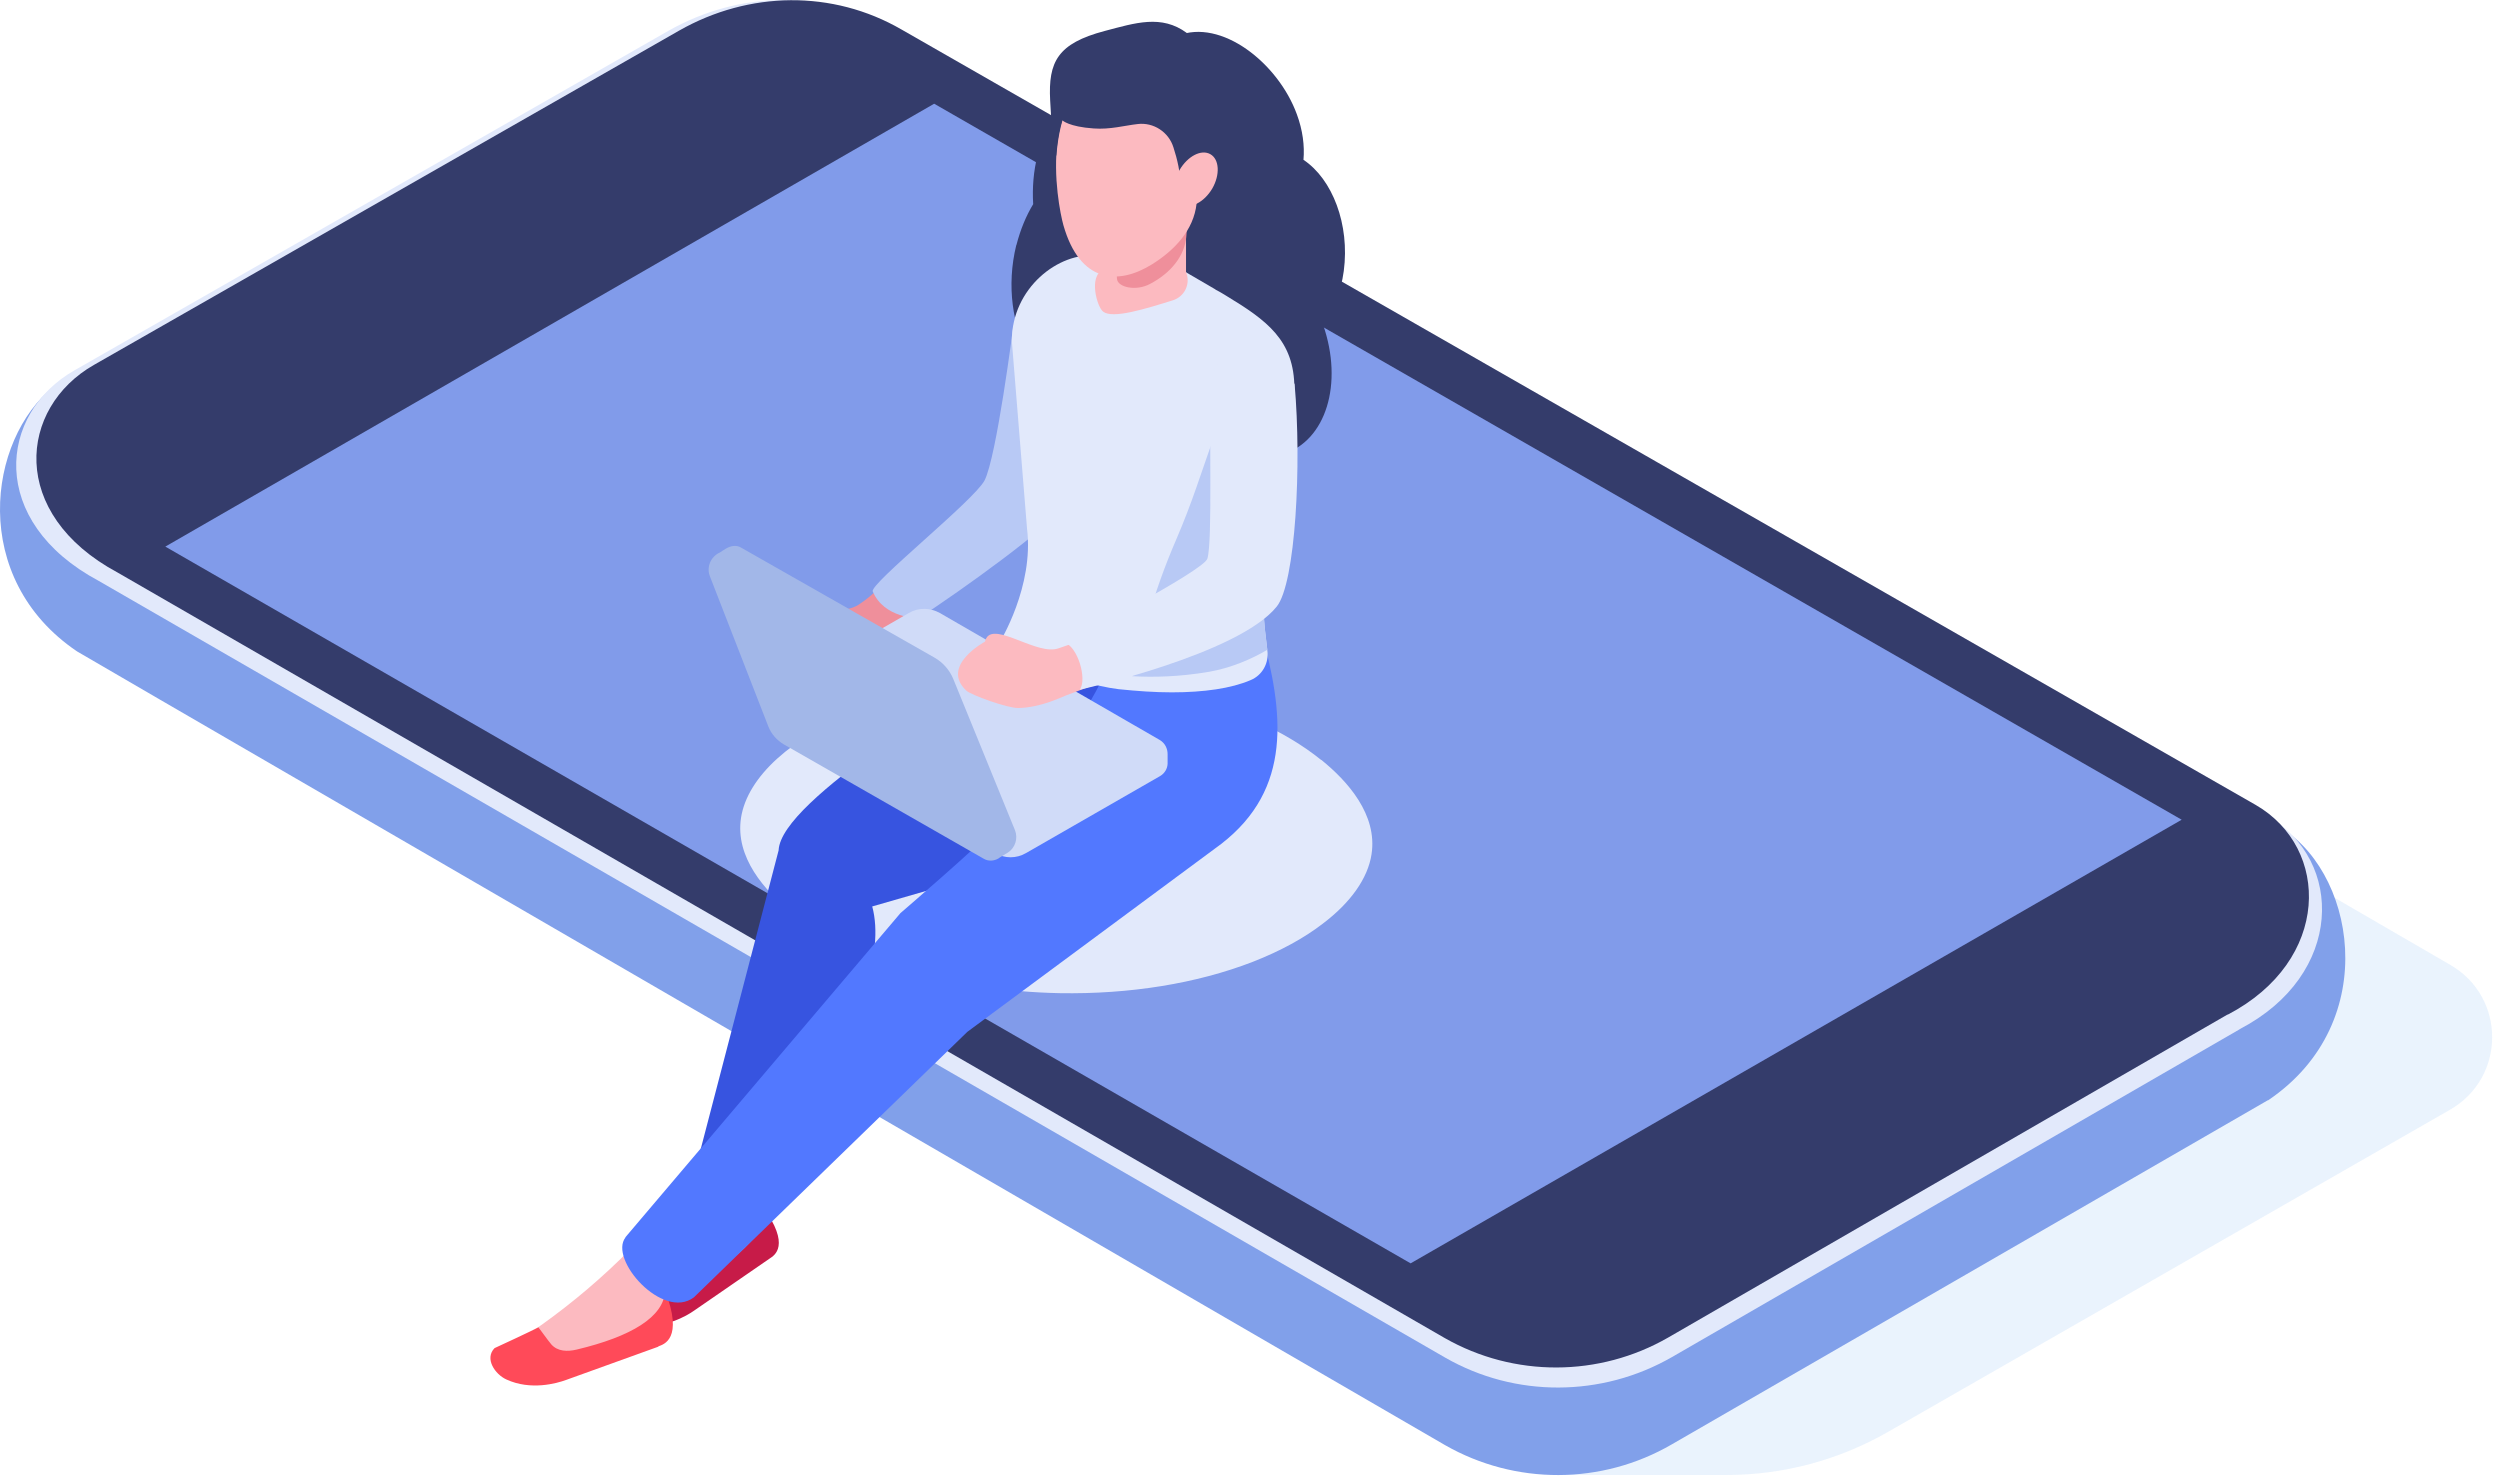
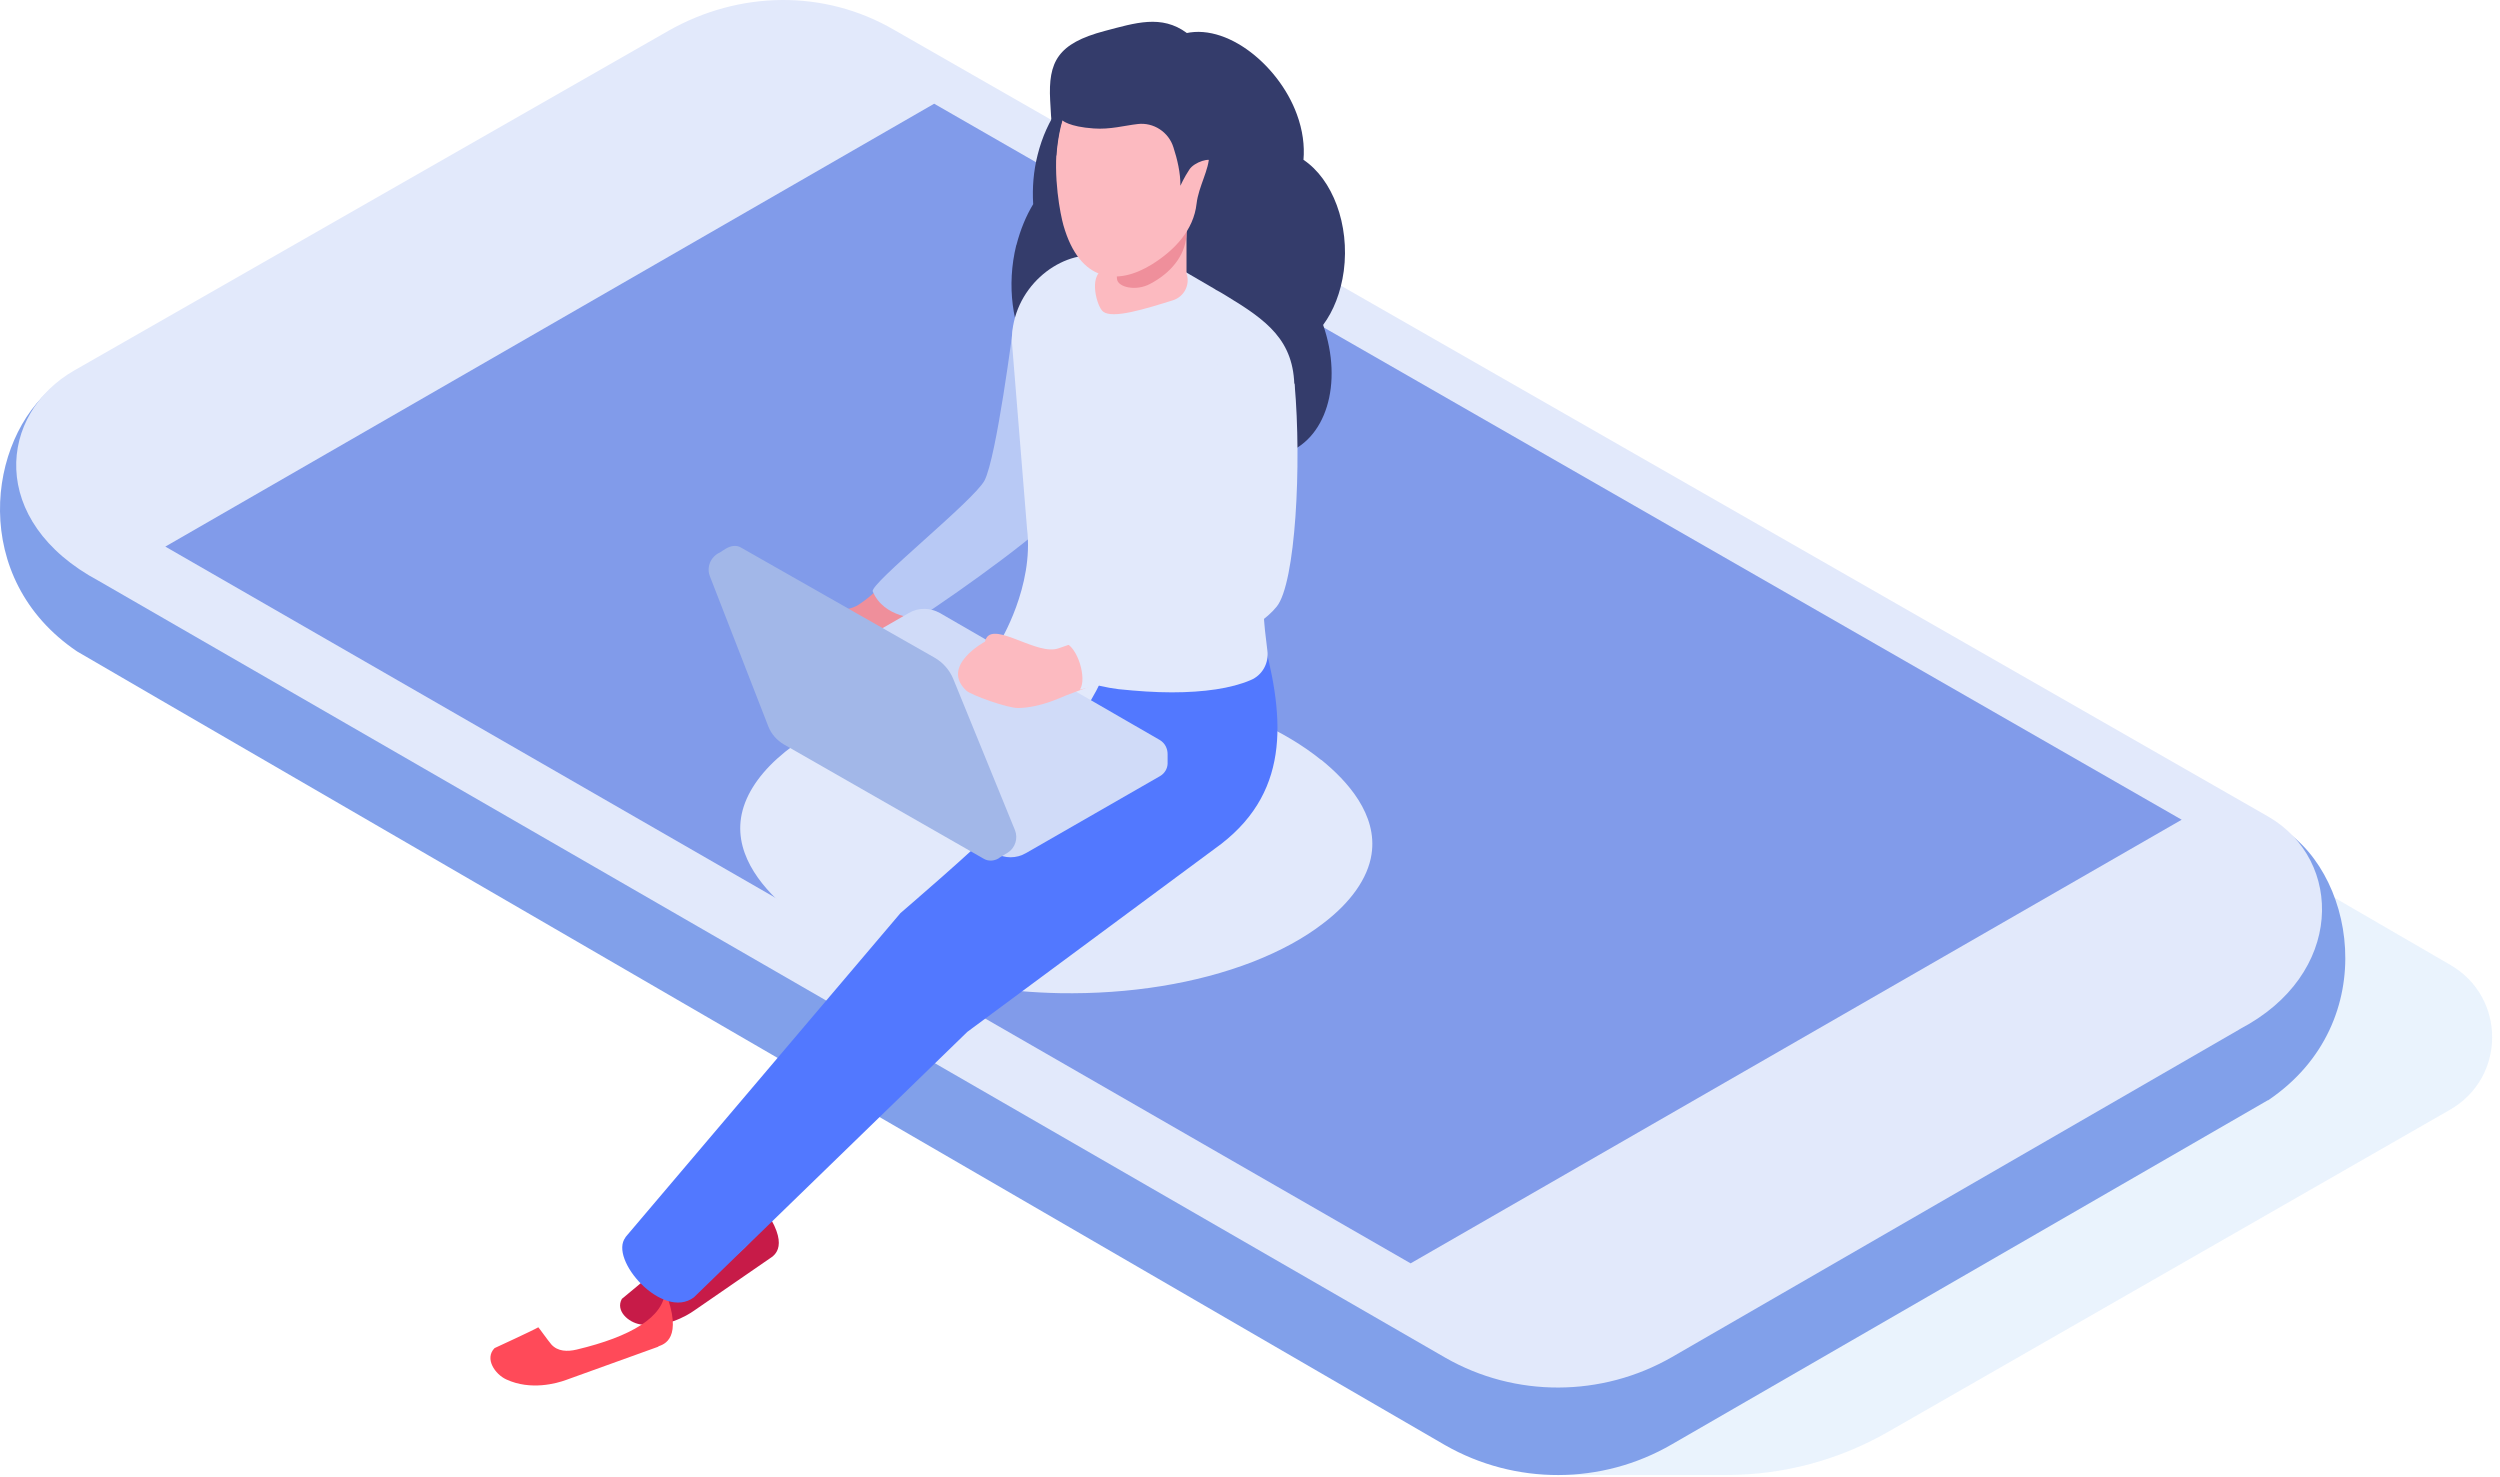
<svg xmlns="http://www.w3.org/2000/svg" width="298" height="176" viewBox="0 0 298 176" fill="none">
  <path opacity="0.2" d="M222.125 74.469C217.907 72.046 212.723 72.046 208.505 74.469L131.152 119.319C126.641 121.947 126.641 128.429 131.152 131.028L193.48 167.059L186.743 175.819H205.811C212.576 175.819 219.196 174.038 225.054 170.68L292.038 132.283C298.716 128.458 298.746 118.881 292.097 115.027L222.154 74.44L222.125 74.469Z" fill="#9AC6F6" />
  <path d="M270.335 131.144L199.279 172.169C190.932 177.016 180.622 177.045 172.245 172.256L19.032 83.375L9.191 77.652C-3.696 68.951 -1.5 52.365 6.409 46.088C6.438 46 6.496 45.971 6.526 45.971C6.701 45.825 6.936 45.708 7.112 45.591L79.486 13.881C87.862 9.122 98.172 9.122 106.549 13.969L207.187 62.848L271.243 98.325C280.645 103.259 284.248 121.801 270.335 131.173V131.144Z" fill="#81A0EA" />
  <path d="M266.937 122.706L199.279 161.774C190.931 166.563 180.621 166.621 172.274 161.832L11.768 69.243C-1.5 62.147 -0.211 49.3 8.898 44.132L79.69 3.662C88.096 -1.097 98.201 -1.302 106.549 3.545L270.364 97.332C279.385 102.529 279.473 116.165 266.966 122.677L266.937 122.706Z" fill="#E2E9FB" />
-   <path d="M265.532 120.925L198.84 159.439C190.61 164.169 180.476 164.198 172.216 159.497L14.024 68.25C0.961 61.243 2.221 48.599 11.212 43.49L80.98 3.633C89.269 -1.068 99.227 -1.243 107.457 3.516L268.9 95.96C277.775 101.099 277.892 114.501 265.532 120.954V120.925Z" fill="#343C6B" />
  <path d="M145.709 32.101L111.352 12.363L19.706 65.155L145.709 137.685L168.145 150.591L260.055 97.711L145.709 32.101Z" fill="#819BEA" />
  <g style="mix-blend-mode:multiply">
    <path d="M157.483 90.587C155.316 88.835 152.679 87.259 149.721 85.945C147.817 85.069 145.767 84.31 143.571 83.667C142.78 83.434 141.989 83.229 141.169 83.025C137.039 81.945 132.558 81.273 127.959 81.039C127.139 81.039 126.319 80.981 125.499 80.952C122.219 80.893 119.026 81.069 115.951 81.419C111.85 81.915 107.955 82.762 104.381 83.988C103.737 84.193 103.093 84.426 102.478 84.66C94.364 87.814 89.092 92.602 88.331 97.478C87.599 102.209 91.201 106.209 94.306 108.72C101.54 114.53 113.49 118.122 126.29 118.385C134.637 118.531 142.633 117.246 149.341 114.647C152.621 113.363 155.462 111.815 157.688 110.092C160.968 107.61 163.048 104.72 163.487 101.829C164.219 97.099 160.617 93.099 157.512 90.587H157.483Z" fill="#E2E9FB" />
  </g>
  <path d="M91.758 150.007L82.737 156.226C81.829 156.869 79.222 158.387 76.293 157.861C74.916 157.628 73.335 156.256 74.126 154.825C74.126 154.825 77.758 151.846 78.255 151.321C78.314 151.321 79.573 152.43 80.159 152.81C81.038 153.394 82.092 153.16 83.03 152.664C88.536 149.715 91.524 146.678 90.909 143.817C94.306 148.489 92.285 149.657 91.758 150.007Z" fill="#C71B48" />
-   <path d="M64.137 158.213L64.518 157.95C68.326 155.234 71.899 152.198 75.179 148.869L81.564 142.358L89.883 146.708L79.28 153.891L78.723 158.592L65.25 163.906L64.137 158.242V158.213Z" fill="#FCBAC0" />
  <path d="M78.49 160.519L67.477 164.49C66.364 164.899 63.259 165.775 60.359 164.432C59.012 163.819 57.723 161.95 58.953 160.694C58.953 160.694 63.523 158.592 64.167 158.212C64.225 158.242 65.251 159.702 65.719 160.256C66.481 161.103 67.623 161.132 68.736 160.87C75.238 159.322 79.134 156.986 79.28 153.862C81.506 159.614 79.105 160.256 78.46 160.49L78.49 160.519Z" fill="#FF4A59" />
  <path d="M138.152 78.762C142.897 79.725 148.315 78.587 151.01 77.857C150.717 76.338 150.629 74.762 150.658 73.185L150.746 70.557L150.483 62.878L144.947 47.548L140.583 68.805L139.792 76.513L138.123 78.82L138.152 78.762Z" fill="#C7D1E9" />
  <path d="M118.616 100.427C117.064 102.208 115.775 103.931 114.809 105.507L120.52 101.712L133.524 92.456L135.135 83.725L135.838 79.958C133.261 80.163 131.211 80.28 131.093 80.25C131.093 80.309 131.093 80.367 131.093 80.426C131.591 84.105 126.788 90.236 121.75 96.719C120.784 97.916 119.7 99.201 118.587 100.456L118.616 100.427Z" fill="#FCBAC0" />
  <path d="M121.165 29.182C121.633 27.372 122.307 25.736 123.156 24.335C123.039 22.408 123.185 20.422 123.683 18.466C124.767 14.115 127.198 10.845 130.068 9.414L131.679 19.313C132.382 19.4 133.085 19.546 133.759 19.867C134.315 20.101 140.349 4.275 140.349 4.275C145.563 2.144 152.358 7.516 154.584 13.619C155.287 15.517 155.521 17.386 155.374 19.05C158.831 21.357 160.91 26.758 160.178 32.306C159.826 34.876 158.948 37.066 157.718 38.73C160.149 45.738 158.069 52.57 152.914 54.147C151.069 54.731 149.077 54.526 147.173 53.738C143.6 52.307 140.261 48.774 138.533 44.161C138.24 43.402 138.035 42.672 137.859 41.913C135.253 46.234 131.064 48.278 127.14 46.584C125.324 45.796 123.859 44.336 122.746 42.467C120.667 38.993 119.964 34.029 121.135 29.24L121.165 29.182Z" fill="#343C6B" />
  <path d="M111.851 70.644C109.097 72.717 106.373 74.615 104.88 75.725C104.645 75.9 103.152 76.6 101.57 77.301C101.248 76.922 100.867 76.6 100.428 76.338L94.57 73.009C95.009 72.834 95.507 72.746 96.005 72.775C97.821 72.863 100.516 72.921 101.775 72.367C102.009 72.279 102.214 72.192 102.566 71.929C104.03 70.965 105.524 69.418 106.959 67.782L111.88 70.615L111.851 70.644Z" fill="#EF8F9B" />
  <path d="M127.022 32.393L120.784 38.875C120.784 38.875 118.792 54.497 117.357 57.271C116.127 59.636 103.649 69.593 104.03 70.498C105.377 73.71 109.478 73.71 109.478 73.71C114.603 70.381 125.294 62.702 127.11 60.045C128.662 57.796 130.683 34.875 130.683 34.875C130.537 34.087 127.813 32.218 127.022 32.393Z" fill="#B8C9F5" />
  <path d="M120.52 101.712L133.524 92.456L135.135 83.725L135.838 79.959C133.26 80.163 131.21 80.28 131.093 80.251C131.093 80.309 131.093 80.367 131.093 80.426C131.591 84.105 126.787 90.237 121.75 96.719C120.783 97.916 119.699 99.201 118.586 100.456C117.034 102.237 115.745 103.96 114.779 105.537L120.49 101.741L120.52 101.712Z" fill="#FCBAC0" />
-   <path d="M82.677 140.137C82.911 142.532 90.204 142.444 90.614 140.137C90.614 140.137 107.016 119.406 103.97 108.048L115.832 104.631L122.1 100.485L136.423 90.295L138.18 80.688L138.942 76.542L139.645 72.863C134.812 72.6 130.946 72.454 127.987 72.396C125.234 72.396 123.008 75.433 122.598 76.308V76.659L122.159 76.98C115.364 82.499 93.075 95.259 92.811 101.361L82.706 140.108L82.677 140.137Z" fill="#3754E0" />
  <path d="M74.564 147.495C72.514 150.094 78.987 157.423 82.707 154.649L115.306 122.997L145.562 100.602C154.056 94.032 153.06 84.98 150.306 75.169C150.306 75.169 142.838 75.812 137.507 76.191C134.666 76.396 132.411 76.542 132.264 76.513C132.264 76.571 132.264 76.629 132.264 76.717C132.791 80.746 127.519 87.52 121.984 94.645C120.929 95.959 119.728 97.39 118.498 98.762C116.799 100.718 107.339 108.836 107.339 108.836L74.535 147.495H74.564Z" fill="#5278FF" />
  <path d="M119.172 76.513C120.959 77.944 127.637 81.448 133.319 82.149C135.574 82.382 137.683 82.528 139.675 82.528C143.512 82.528 146.763 82.061 149.077 81.069C150.483 80.484 151.274 79.025 151.068 77.535C150.863 75.9 150.629 74.031 150.658 73.156L150.746 70.528L150.483 62.848L150.307 58.498L150.629 57.534L154.29 46.292C154.29 40.54 150.981 38.175 146.119 35.226C145.738 34.993 145.357 34.759 144.947 34.555C144.859 34.467 144.742 34.438 144.625 34.35L140.612 32.014L137.215 30.029C136.834 29.854 134.022 31.401 133.671 31.226C132.733 30.817 131.738 30.584 130.742 30.467C126.173 30 120.608 34.35 120.608 40.628L122.423 63.023C123.273 69.915 119.172 76.543 119.172 76.543V76.513Z" fill="#E2E9FB" />
-   <path d="M134.93 80.601C137.42 80.747 140.554 80.689 144.127 80.076C146.675 79.638 149.223 78.558 151.069 77.448C150.893 75.93 150.629 74.032 150.688 73.156L150.776 70.528L150.512 62.849L150.336 58.498L150.659 57.534C148.872 54.206 147.085 50.819 146.265 47.548L142.633 58.031C141.901 60.133 141.11 62.206 140.232 64.25C138.855 67.433 137.683 70.674 136.775 74.002L134.959 80.631L134.93 80.601Z" fill="#B8C9F5" />
-   <path d="M141.433 32.569L141.374 32.423V19.196H132.324V31.868C132.324 31.868 131.767 32.043 131.503 32.16C129.717 32.89 130.771 36.628 131.503 37.153C132.646 38.029 136.483 36.832 139.763 35.81C141.14 35.401 141.901 33.941 141.433 32.598V32.569Z" fill="#FCBAC0" />
+   <path d="M141.433 32.569V19.196H132.324V31.868C132.324 31.868 131.767 32.043 131.503 32.16C129.717 32.89 130.771 36.628 131.503 37.153C132.646 38.029 136.483 36.832 139.763 35.81C141.14 35.401 141.901 33.941 141.433 32.598V32.569Z" fill="#FCBAC0" />
  <path d="M132.85 27.721L133.142 33.24C133.23 34.262 135.427 34.729 137.067 33.853C139.586 32.539 141.197 30.495 141.402 28.247L141.754 23.867L132.879 27.721H132.85Z" fill="#EF8F9B" />
  <path d="M126.758 26.845C128.72 33.736 133.26 34.028 137.302 31.517C140.026 29.824 142.281 27.429 142.632 24.276C142.867 22.232 144.156 20.188 144.126 18.494C144.009 12.041 139.791 8.216 134.666 8.304C122.979 8.508 126.084 24.451 126.758 26.845Z" fill="#FCBAC0" />
  <path d="M139.178 89.887C139.178 89.244 138.885 88.602 138.27 88.222L112.027 73.068C110.885 72.426 109.479 72.397 108.336 73.068L92.344 82.266C91.7 82.645 91.378 83.317 91.436 83.989V85.01C91.436 85.594 91.759 86.178 92.344 86.529L118.617 101.683C119.759 102.355 121.165 102.355 122.307 101.683L138.27 92.515C138.827 92.193 139.149 91.639 139.178 91.055C139.178 90.85 139.178 89.916 139.178 89.916V89.887Z" fill="#D0DBF8" />
  <path d="M120.989 98.967L113.637 80.951C113.198 79.871 112.407 78.966 111.382 78.382L88.331 65.272C87.804 64.95 87.13 65.038 86.544 65.388C86.427 65.447 85.812 65.856 85.812 65.856C84.699 66.352 84.172 67.637 84.64 68.746L91.582 86.587C91.933 87.492 92.607 88.251 93.457 88.747L117.298 102.383C117.825 102.675 118.47 102.646 119.026 102.325C118.968 102.325 120.139 101.624 120.139 101.624C121.018 101.069 121.369 99.931 120.989 98.967Z" fill="#A2B7E8" />
  <path d="M115.218 82.353C115.804 82.849 120.08 84.426 121.398 84.397C124.063 84.338 126.494 83.112 127.109 82.879C128.925 82.178 131.942 81.097 135.193 79.871L133.114 73.944C131.093 75.199 128.984 76.367 126.875 77.039C126.377 77.214 125.996 77.36 125.703 77.389C122.979 77.769 118 73.798 117.414 76.484C117.414 76.484 111.996 79.375 115.218 82.353Z" fill="#FCBAC0" />
  <path d="M126.934 76.63C128.457 77.097 129.599 80.922 128.721 82.207C128.721 82.207 147.583 78.032 152.182 72.309C154.437 69.535 155.169 55.344 154.32 45.825C154.32 45.825 152.064 40.891 149.165 41.037C146.587 41.154 144.478 43.197 144.361 45.767C144.068 51.578 144.566 64.396 143.922 66.586C143.512 68.046 126.963 76.601 126.963 76.601L126.934 76.63Z" fill="#E2E9FB" />
  <path d="M141.463 3.925C138.446 1.706 135.341 2.728 131.68 3.691C126.056 5.18 124.943 7.37 125.178 11.954C125.295 14.407 125.5 16.918 125.91 18.612C125.91 18.612 126.056 16.334 126.642 14.349C126.642 14.349 127.404 15.108 130.362 15.312C132.324 15.458 134.052 14.962 135.605 14.787C137.508 14.553 139.324 15.75 139.881 17.59C140.32 18.933 140.73 20.627 140.701 22.145C140.701 22.145 141.14 21.152 141.785 20.189C142.371 19.312 144.304 18.699 144.538 19.283C145.153 20.831 142.868 27.079 142.868 27.079C151.538 22.612 146.266 7.516 141.433 3.925H141.463Z" fill="#343C6B" />
-   <path d="M140.612 20.247C139.675 21.882 139.763 23.721 140.847 24.335C141.93 24.948 143.541 24.101 144.508 22.466C145.445 20.831 145.357 18.991 144.273 18.378C143.19 17.765 141.579 18.612 140.612 20.247Z" fill="#FCBAC0" />
</svg>